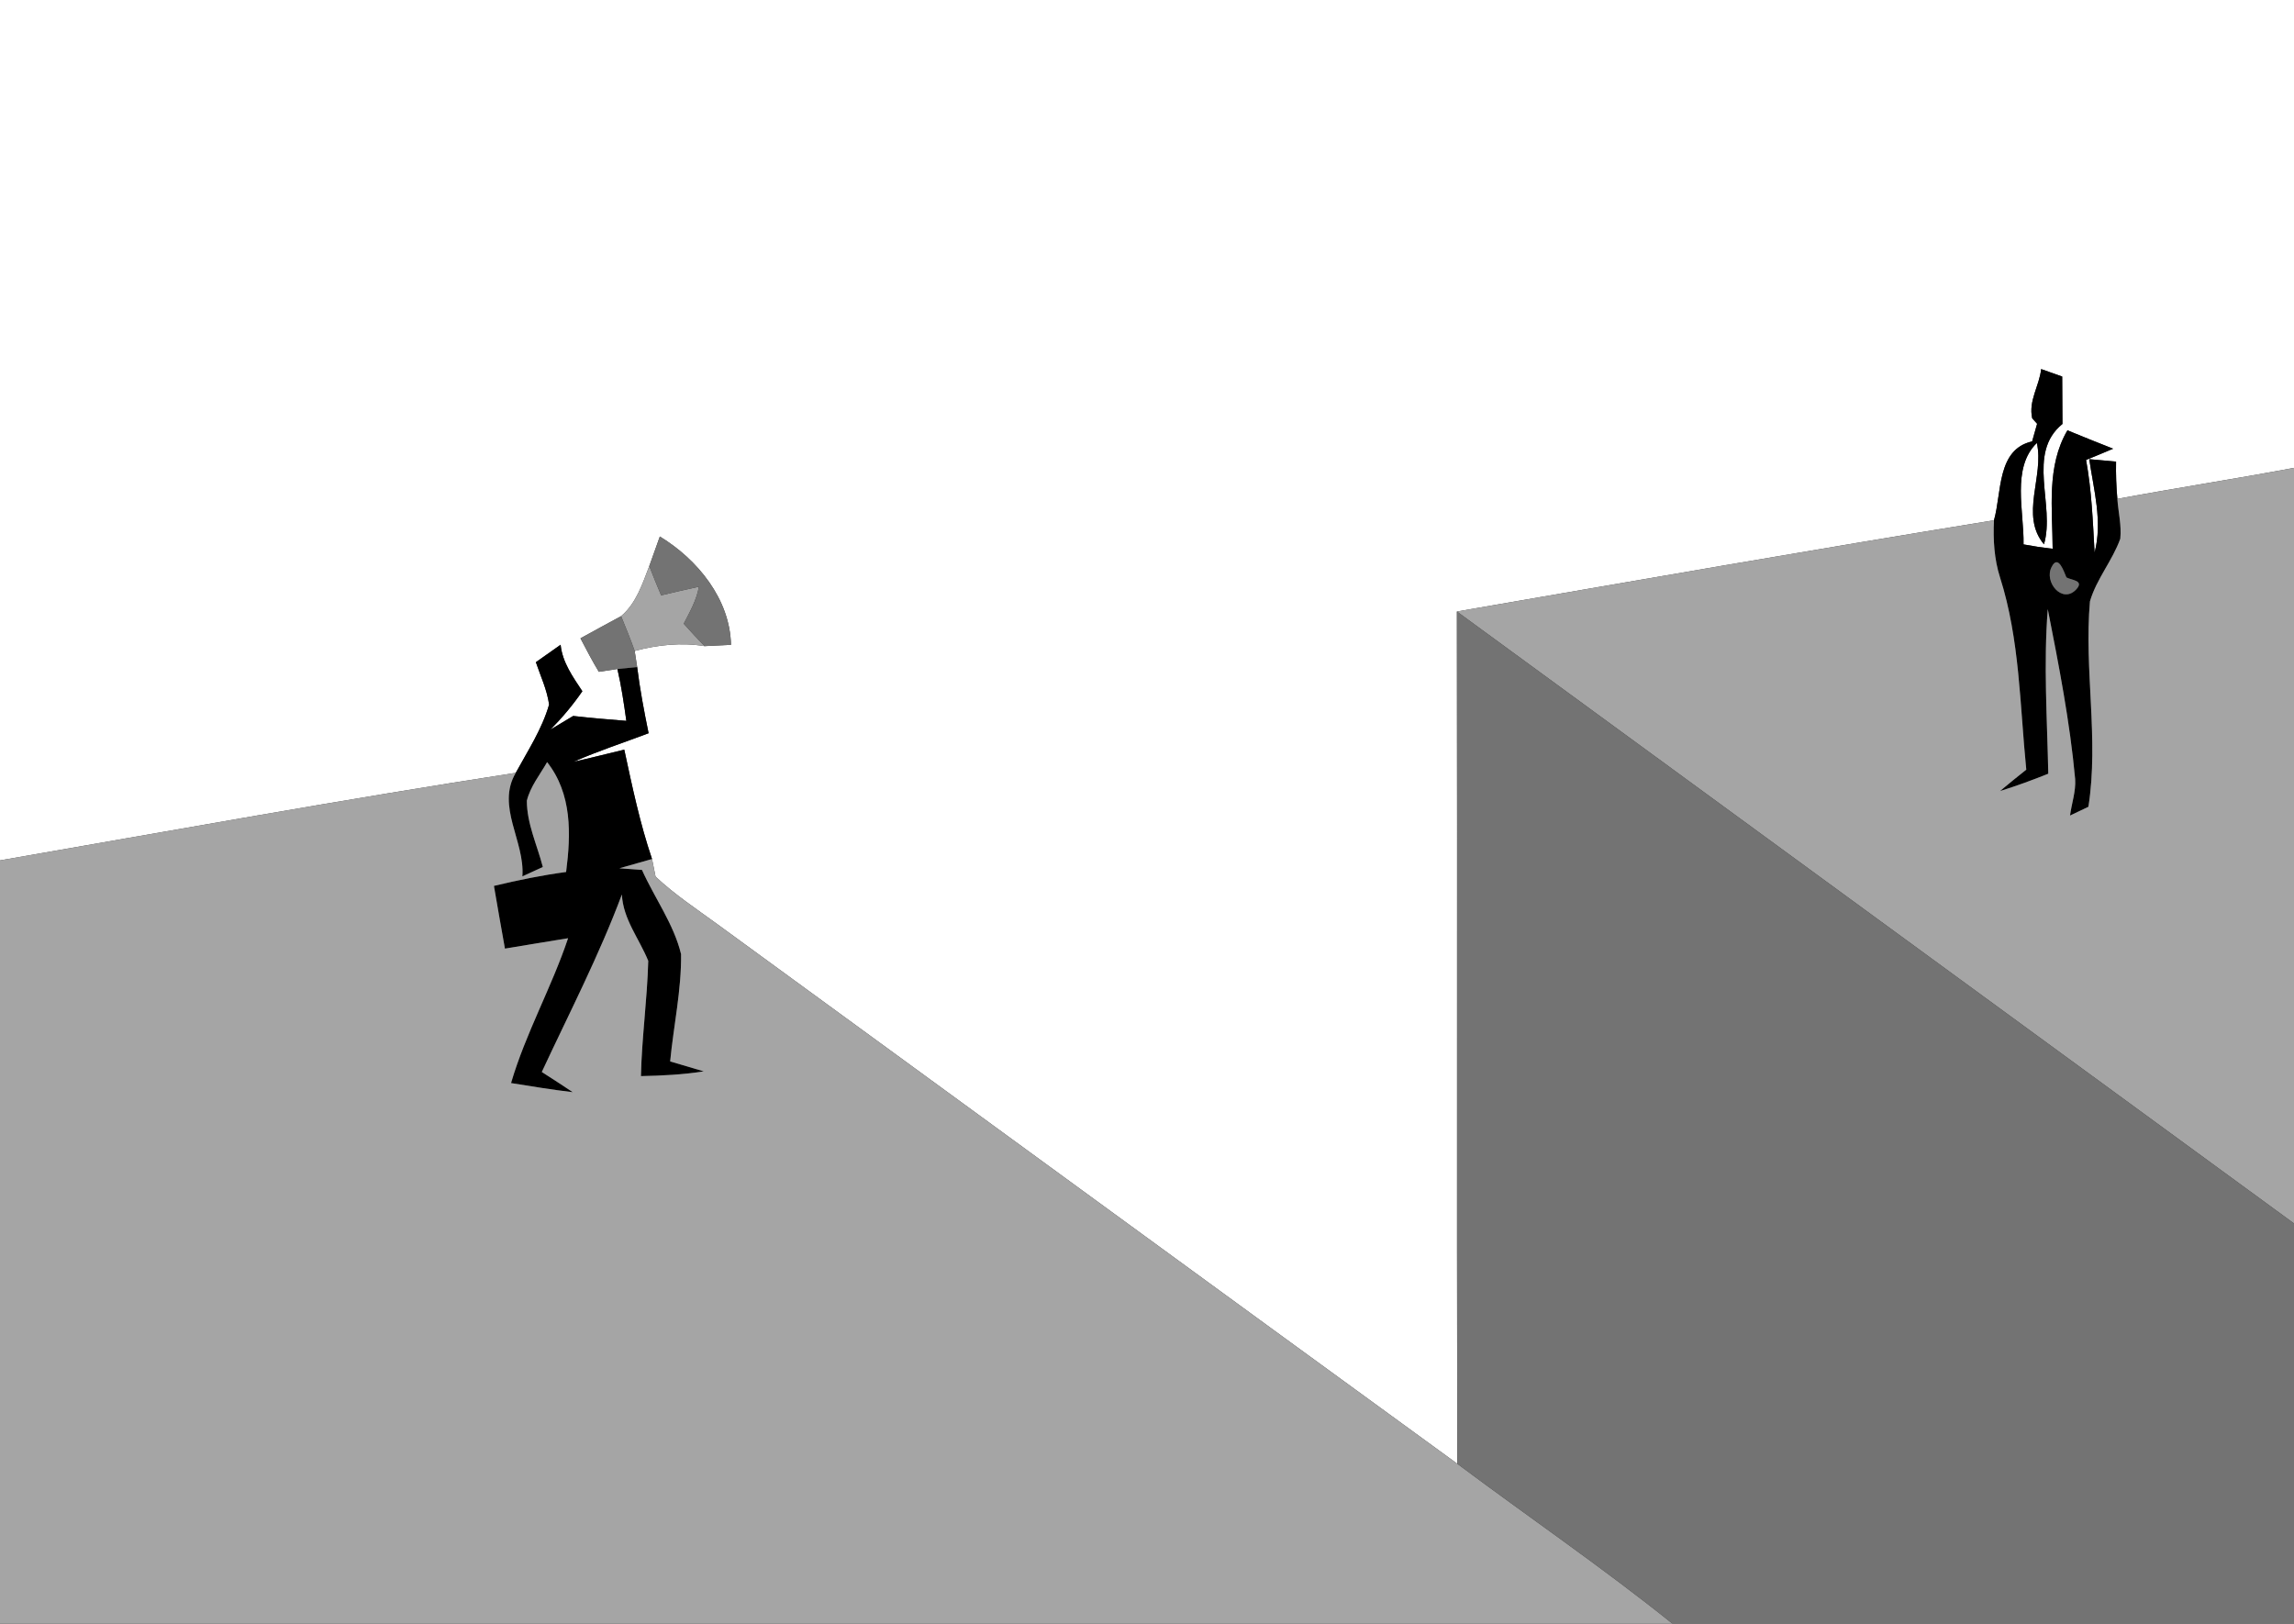
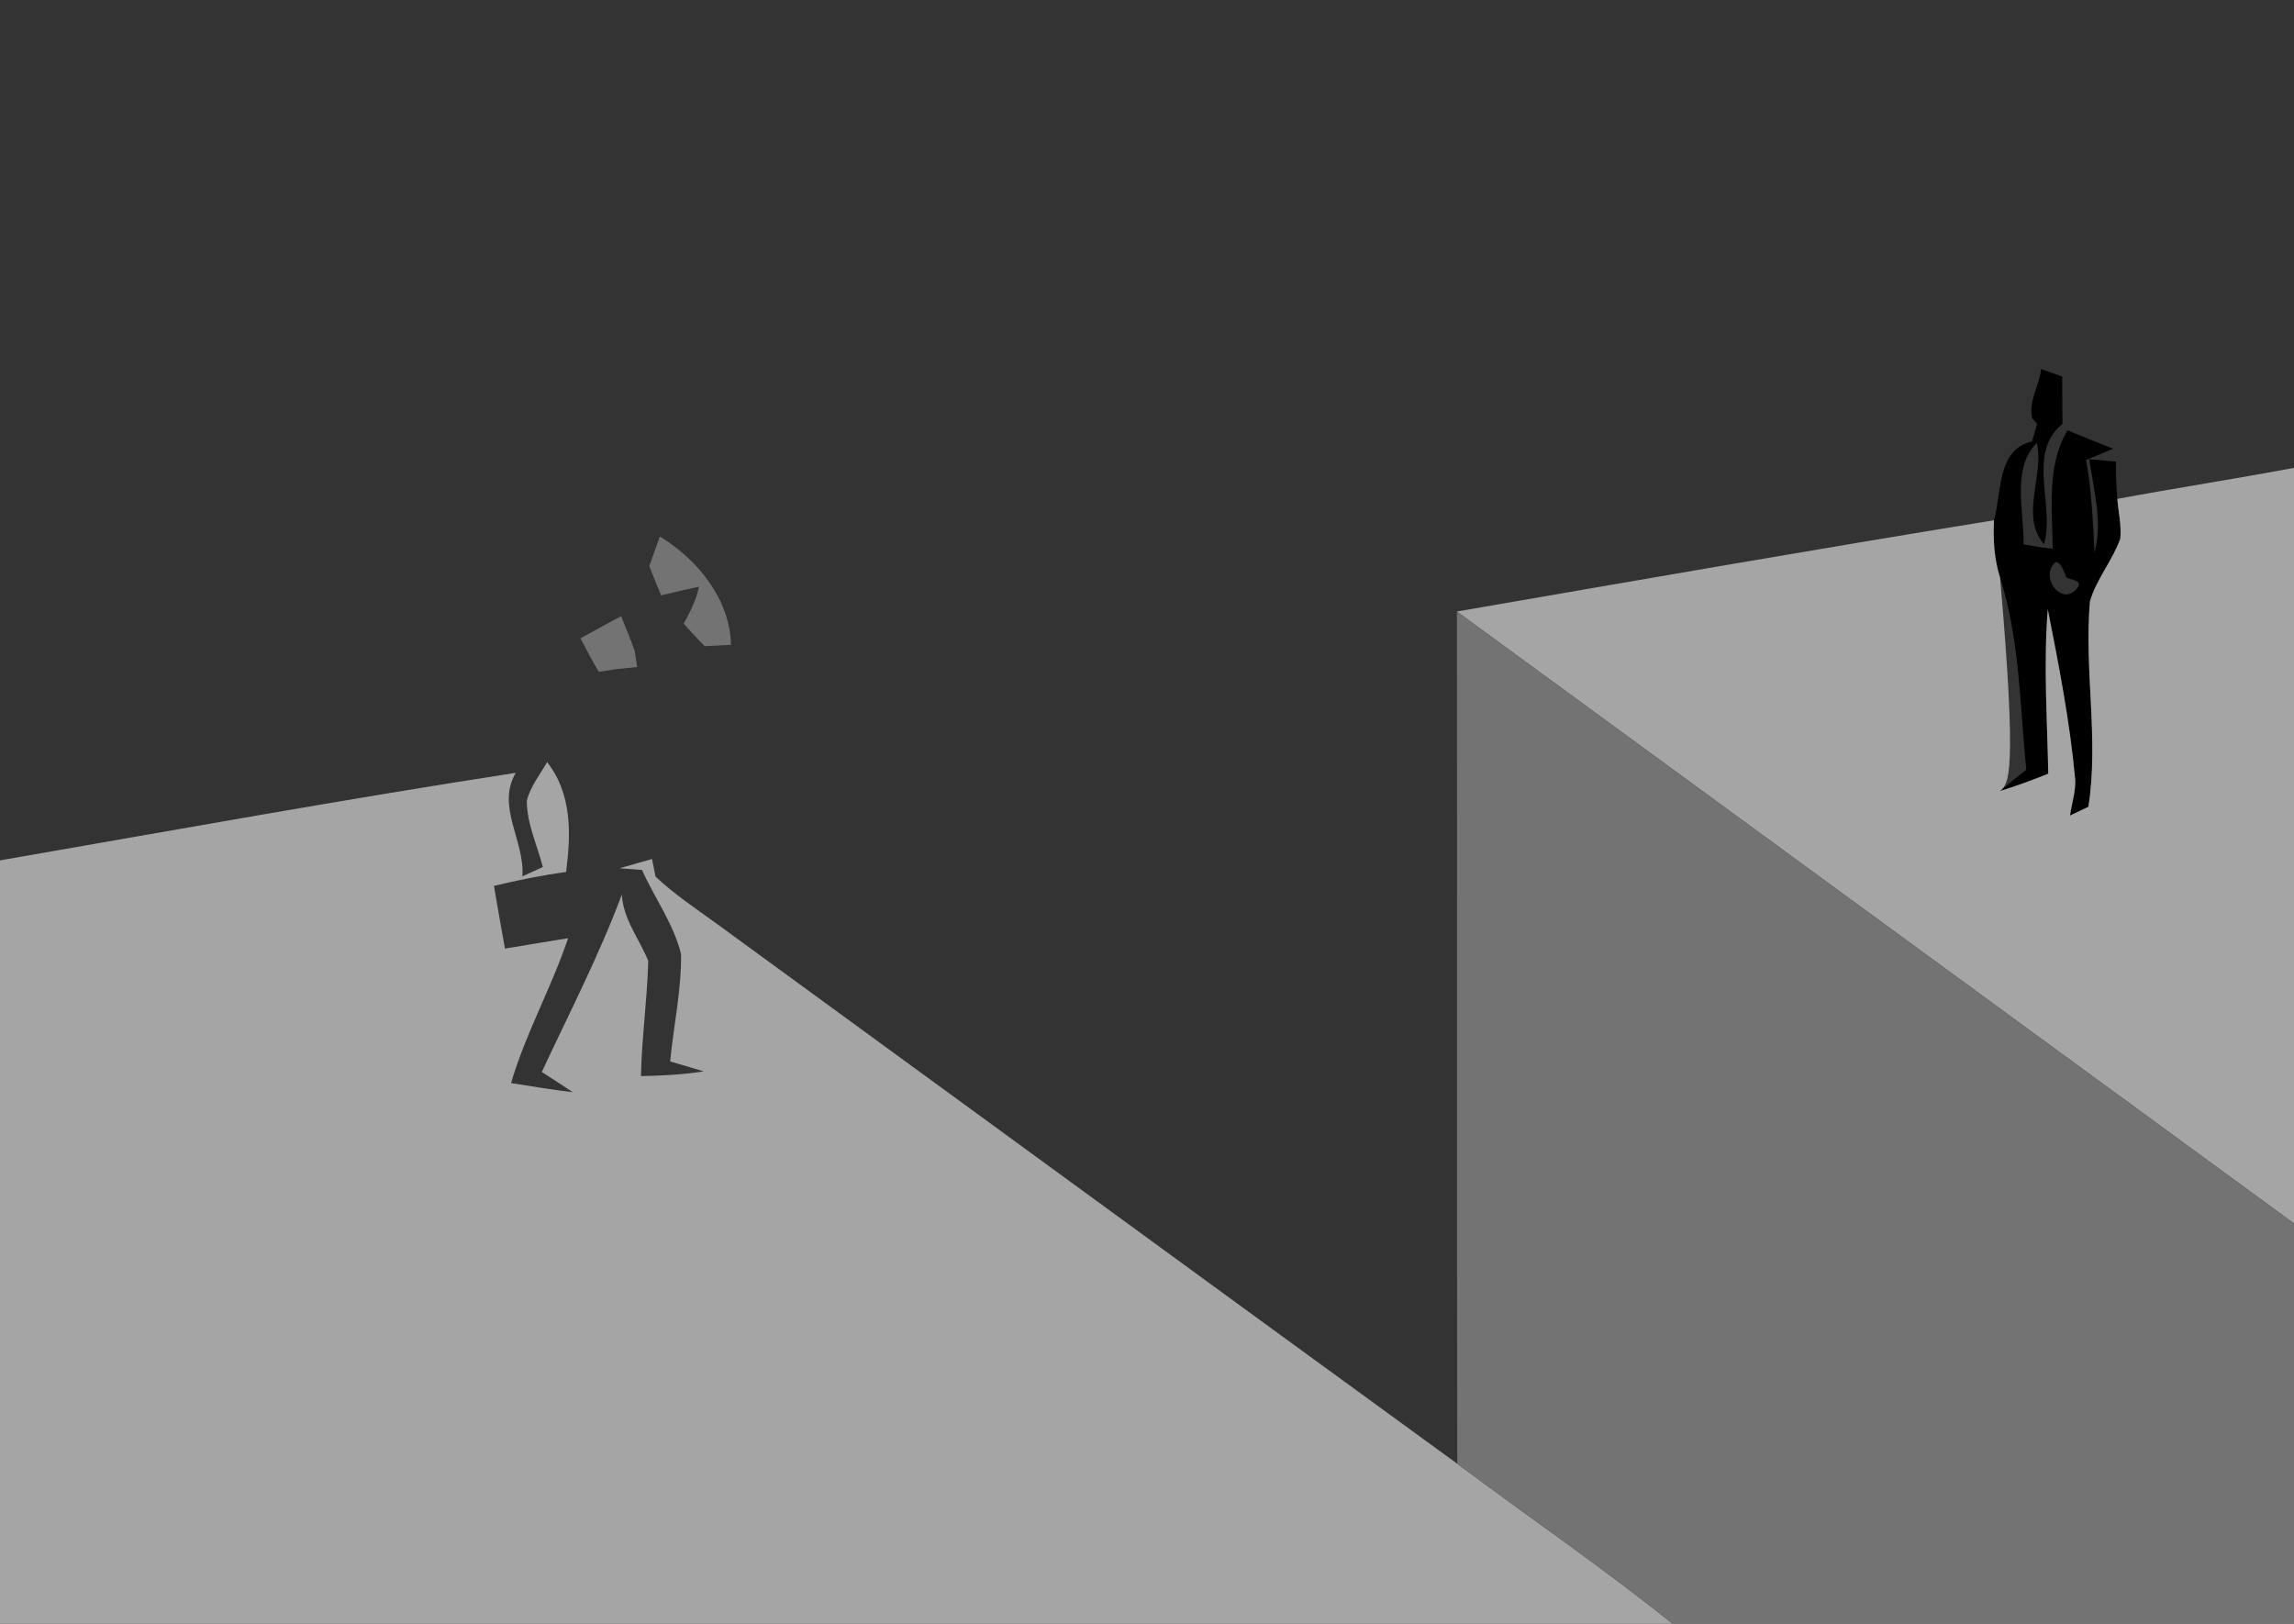
<svg xmlns="http://www.w3.org/2000/svg" width="267pt" height="189pt" viewBox="0 0 267 189" version="1.1">
  <rect x="0" y="0" width="267" height="189" fill="#333333" stroke="none" />
  <g id="#ffffffff">
-     <path fill="#ffffff" opacity="1.00" d=" M 0.00 0.00 L 267.00 0.00 L 267.00 54.46 C 260.16 55.74 253.28 56.80 246.44 58.07 C 246.31 56.63 246.26 55.18 246.29 53.73 C 245.25 53.64 244.21 53.55 243.17 53.45 C 243.69 57.04 244.74 60.71 243.79 64.32 C 243.59 60.72 243.45 57.10 242.80 53.54 C 243.85 53.11 244.90 52.68 245.95 52.23 C 244.17 51.53 242.40 50.82 240.63 50.09 C 238.17 54.28 238.89 59.25 238.91 63.88 C 237.77 63.75 236.64 63.58 235.52 63.37 C 235.60 59.56 234.09 54.46 237.07 51.56 C 237.95 55.45 235.06 59.97 237.90 63.36 C 239.23 58.81 235.82 52.78 240.05 49.35 C 240.03 47.51 240.02 45.67 240.02 43.83 C 239.20 43.54 238.38 43.25 237.57 42.96 C 237.37 44.90 236.07 46.65 236.53 48.69 L 237.10 49.33 C 236.96 49.84 236.66 50.87 236.52 51.38 C 232.40 52.31 233.00 57.33 232.08 60.56 C 211.22 63.94 190.40 67.58 169.57 71.18 C 169.62 104.25 169.55 137.31 169.61 170.38 C 140.88 149.49 112.21 128.51 83.51 107.59 C 81.06 105.80 78.52 104.13 76.30 102.04 C 76.20 101.53 76.00 100.51 75.89 99.99 C 74.48 95.83 73.58 91.54 72.66 87.26 C 70.69 87.72 68.74 88.24 66.76 88.67 C 69.61 87.42 72.58 86.45 75.49 85.35 C 74.97 82.80 74.48 80.24 74.16 77.65 C 74.09 77.18 73.94 76.24 73.87 75.77 C 76.52 75.07 79.27 74.76 82.00 75.21 C 82.77 75.17 84.31 75.09 85.08 75.06 C 84.97 69.75 81.19 65.12 76.80 62.45 C 76.49 63.31 75.88 65.03 75.57 65.89 C 74.77 67.97 74.05 70.23 72.29 71.72 C 70.71 72.58 69.13 73.43 67.56 74.30 C 68.25 75.62 68.93 76.93 69.70 78.20 C 70.24 78.12 71.32 77.95 71.86 77.87 C 72.32 79.86 72.62 81.88 72.90 83.91 C 70.84 83.75 68.77 83.57 66.71 83.34 C 65.83 83.87 64.94 84.40 64.06 84.93 C 65.43 83.55 66.68 82.06 67.78 80.46 C 66.68 78.79 65.46 77.11 65.25 75.05 C 64.53 75.56 63.09 76.57 62.37 77.08 C 62.92 78.71 63.67 80.29 63.91 82.01 C 63.09 84.87 61.44 87.37 60.03 89.96 C 39.98 93.05 20.00 96.68 0.00 100.15 L 0.00 0.00 Z" />
-   </g>
+     </g>
  <g id="#000000ff">
    <path fill="#000000" opacity="1.00" d=" M 237.57 42.96 C 238.38 43.25 239.20 43.54 240.02 43.83 C 240.02 45.67 240.03 47.51 240.05 49.35 C 235.82 52.78 239.23 58.81 237.90 63.36 C 235.06 59.97 237.95 55.45 237.07 51.56 C 234.09 54.46 235.60 59.56 235.52 63.37 C 236.64 63.58 237.77 63.75 238.91 63.88 C 238.89 59.25 238.17 54.28 240.63 50.09 C 242.40 50.82 244.17 51.53 245.95 52.23 C 244.90 52.68 243.85 53.11 242.80 53.54 C 243.45 57.10 243.59 60.72 243.79 64.32 C 244.74 60.71 243.69 57.04 243.17 53.45 C 244.21 53.55 245.25 53.64 246.29 53.73 C 246.26 55.18 246.31 56.63 246.44 58.07 C 246.55 59.61 246.94 61.16 246.78 62.71 C 245.86 65.27 244.01 67.39 243.25 70.00 C 242.55 77.95 244.31 86.00 243.07 93.91 C 242.54 94.17 241.46 94.68 240.93 94.93 C 241.12 93.52 241.62 92.13 241.53 90.69 C 240.92 84.03 239.63 77.45 238.34 70.90 C 237.84 77.28 238.27 83.67 238.40 90.06 C 236.56 90.80 234.68 91.49 232.78 92.08 C 233.79 91.23 234.81 90.41 235.84 89.59 C 235.09 82.11 235.09 74.46 232.79 67.23 C 232.10 65.08 231.97 62.80 232.08 60.56 C 233.00 57.33 232.40 52.31 236.52 51.38 C 236.66 50.87 236.96 49.84 237.10 49.33 L 236.53 48.69 C 236.07 46.65 237.37 44.90 237.57 42.96 M 238.80 65.98 C 237.85 67.71 240.03 70.37 241.66 68.60 C 242.64 67.54 241.06 67.54 240.51 67.21 C 240.23 66.56 239.56 64.47 238.80 65.98 Z" />
-     <path fill="#000000" opacity="1.00" d=" M 62.37 77.08 C 63.09 76.57 64.53 75.56 65.25 75.05 C 65.46 77.11 66.68 78.79 67.78 80.46 C 66.68 82.06 65.43 83.55 64.06 84.93 C 64.94 84.40 65.83 83.87 66.71 83.34 C 68.77 83.57 70.84 83.75 72.90 83.91 C 72.62 81.88 72.32 79.86 71.86 77.87 C 72.43 77.82 73.59 77.71 74.16 77.65 C 74.48 80.24 74.97 82.80 75.49 85.35 C 72.58 86.45 69.61 87.42 66.76 88.67 C 68.74 88.24 70.69 87.72 72.66 87.26 C 73.58 91.54 74.48 95.83 75.89 99.99 C 74.63 100.35 73.36 100.72 72.09 101.07 C 72.75 101.12 74.06 101.22 74.72 101.26 C 76.19 104.54 78.41 107.54 79.27 111.06 C 79.32 115.25 78.40 119.38 78.00 123.55 C 78.98 123.84 80.93 124.42 81.91 124.71 C 79.49 125.09 77.04 125.21 74.60 125.26 C 74.70 120.78 75.33 116.33 75.45 111.85 C 74.41 109.27 72.52 107.00 72.38 104.12 C 69.74 111.20 66.25 117.93 63.06 124.78 C 64.26 125.55 65.47 126.33 66.66 127.13 C 64.25 126.85 61.87 126.45 59.48 126.07 C 61.19 120.25 64.20 114.94 66.12 109.21 C 63.67 109.60 61.22 110.02 58.77 110.42 C 58.33 107.99 57.91 105.55 57.49 103.12 C 60.27 102.45 63.07 101.88 65.89 101.50 C 66.46 97.07 66.59 92.42 63.68 88.71 C 62.85 90.17 61.73 91.54 61.32 93.20 C 61.32 95.88 62.52 98.36 63.18 100.92 C 62.59 101.19 61.40 101.74 60.80 102.01 C 61.11 97.91 57.72 93.86 60.03 89.96 C 61.44 87.37 63.09 84.87 63.91 82.01 C 63.67 80.29 62.92 78.71 62.37 77.08 Z" />
  </g>
  <g id="#a5a5a5ff">
-     <path fill="#a5a5a5" opacity="1.00" d=" M 246.44 58.07 C 253.28 56.80 260.16 55.74 267.00 54.46 L 267.00 142.41 C 234.53 118.66 202.04 94.94 169.57 71.18 C 190.40 67.58 211.22 63.94 232.08 60.56 C 231.97 62.80 232.10 65.08 232.79 67.23 C 235.09 74.46 235.09 82.11 235.84 89.59 C 234.81 90.41 233.79 91.23 232.78 92.08 C 234.68 91.49 236.56 90.80 238.40 90.06 C 238.27 83.67 237.84 77.28 238.34 70.90 C 239.63 77.45 240.92 84.03 241.53 90.69 C 241.62 92.13 241.12 93.52 240.93 94.93 C 241.46 94.68 242.54 94.17 243.07 93.91 C 244.31 86.00 242.55 77.95 243.25 70.00 C 244.01 67.39 245.86 65.27 246.78 62.71 C 246.94 61.16 246.55 59.61 246.44 58.07 Z" />
-     <path fill="#a5a5a5" opacity="1.00" d=" M 72.29 71.72 C 74.05 70.23 74.77 67.97 75.57 65.89 C 76.01 67.03 76.47 68.17 76.95 69.30 C 78.41 68.95 79.88 68.61 81.35 68.29 C 81.08 69.85 80.29 71.22 79.58 72.60 C 80.37 73.48 81.17 74.36 82.00 75.21 C 79.27 74.76 76.52 75.07 73.87 75.77 C 73.39 74.40 72.84 73.07 72.29 71.72 Z" />
+     <path fill="#a5a5a5" opacity="1.00" d=" M 246.44 58.07 C 253.28 56.80 260.16 55.74 267.00 54.46 L 267.00 142.41 C 234.53 118.66 202.04 94.94 169.57 71.18 C 190.40 67.58 211.22 63.94 232.08 60.56 C 231.97 62.80 232.10 65.08 232.79 67.23 C 234.81 90.41 233.79 91.23 232.78 92.08 C 234.68 91.49 236.56 90.80 238.40 90.06 C 238.27 83.67 237.84 77.28 238.34 70.90 C 239.63 77.45 240.92 84.03 241.53 90.69 C 241.62 92.13 241.12 93.52 240.93 94.93 C 241.46 94.68 242.54 94.17 243.07 93.91 C 244.31 86.00 242.55 77.95 243.25 70.00 C 244.01 67.39 245.86 65.27 246.78 62.71 C 246.94 61.16 246.55 59.61 246.44 58.07 Z" />
    <path fill="#a5a5a5" opacity="1.00" d=" M 61.32 93.20 C 61.73 91.54 62.85 90.17 63.68 88.71 C 66.59 92.42 66.46 97.07 65.89 101.50 C 63.07 101.88 60.27 102.45 57.49 103.12 C 57.91 105.55 58.33 107.99 58.77 110.42 C 61.22 110.02 63.67 109.60 66.12 109.21 C 64.20 114.94 61.19 120.25 59.48 126.07 C 61.87 126.45 64.25 126.85 66.66 127.13 C 65.47 126.33 64.26 125.55 63.06 124.78 C 66.25 117.93 69.74 111.20 72.38 104.12 C 72.52 107.00 74.41 109.27 75.45 111.85 C 75.33 116.33 74.70 120.78 74.60 125.26 C 77.04 125.21 79.49 125.09 81.91 124.71 C 80.93 124.42 78.98 123.84 78.00 123.55 C 78.40 119.38 79.32 115.25 79.27 111.06 C 78.41 107.54 76.19 104.54 74.72 101.26 C 74.06 101.22 72.75 101.12 72.09 101.07 C 73.36 100.72 74.63 100.35 75.89 99.99 C 76.00 100.51 76.20 101.53 76.30 102.04 C 78.52 104.13 81.06 105.80 83.51 107.59 C 112.21 128.51 140.88 149.49 169.61 170.38 C 177.94 176.61 186.55 182.48 194.66 189.00 L 0.00 189.00 L 0.00 100.15 C 20.00 96.68 39.98 93.05 60.03 89.96 C 57.72 93.86 61.11 97.91 60.80 102.01 C 61.40 101.74 62.59 101.19 63.18 100.92 C 62.52 98.36 61.32 95.88 61.32 93.20 Z" />
  </g>
  <g id="#737373ff">
    <path fill="#737373" opacity="1.00" d=" M 75.57 65.89 C 75.88 65.03 76.49 63.31 76.80 62.45 C 81.19 65.12 84.97 69.75 85.08 75.06 C 84.31 75.09 82.77 75.17 82.00 75.21 C 81.17 74.36 80.37 73.48 79.58 72.60 C 80.29 71.22 81.08 69.85 81.35 68.29 C 79.88 68.61 78.41 68.95 76.95 69.30 C 76.47 68.17 76.01 67.03 75.57 65.89 Z" />
-     <path fill="#737373" opacity="1.00" d=" M 238.80 65.98 C 239.56 64.47 240.23 66.56 240.51 67.21 C 241.06 67.54 242.64 67.54 241.66 68.60 C 240.03 70.37 237.85 67.71 238.80 65.98 Z" />
    <path fill="#737373" opacity="1.00" d=" M 67.56 74.30 C 69.13 73.43 70.71 72.58 72.29 71.72 C 72.84 73.07 73.39 74.40 73.87 75.77 C 73.94 76.24 74.09 77.18 74.16 77.65 C 73.59 77.71 72.43 77.82 71.86 77.87 C 71.32 77.95 70.24 78.12 69.70 78.20 C 68.93 76.93 68.25 75.62 67.56 74.30 Z" />
    <path fill="#737373" opacity="1.00" d=" M 169.57 71.18 C 202.04 94.94 234.53 118.66 267.00 142.41 L 267.00 189.00 L 194.66 189.00 C 186.55 182.48 177.94 176.61 169.61 170.38 C 169.55 137.31 169.62 104.25 169.57 71.18 Z" />
  </g>
</svg>